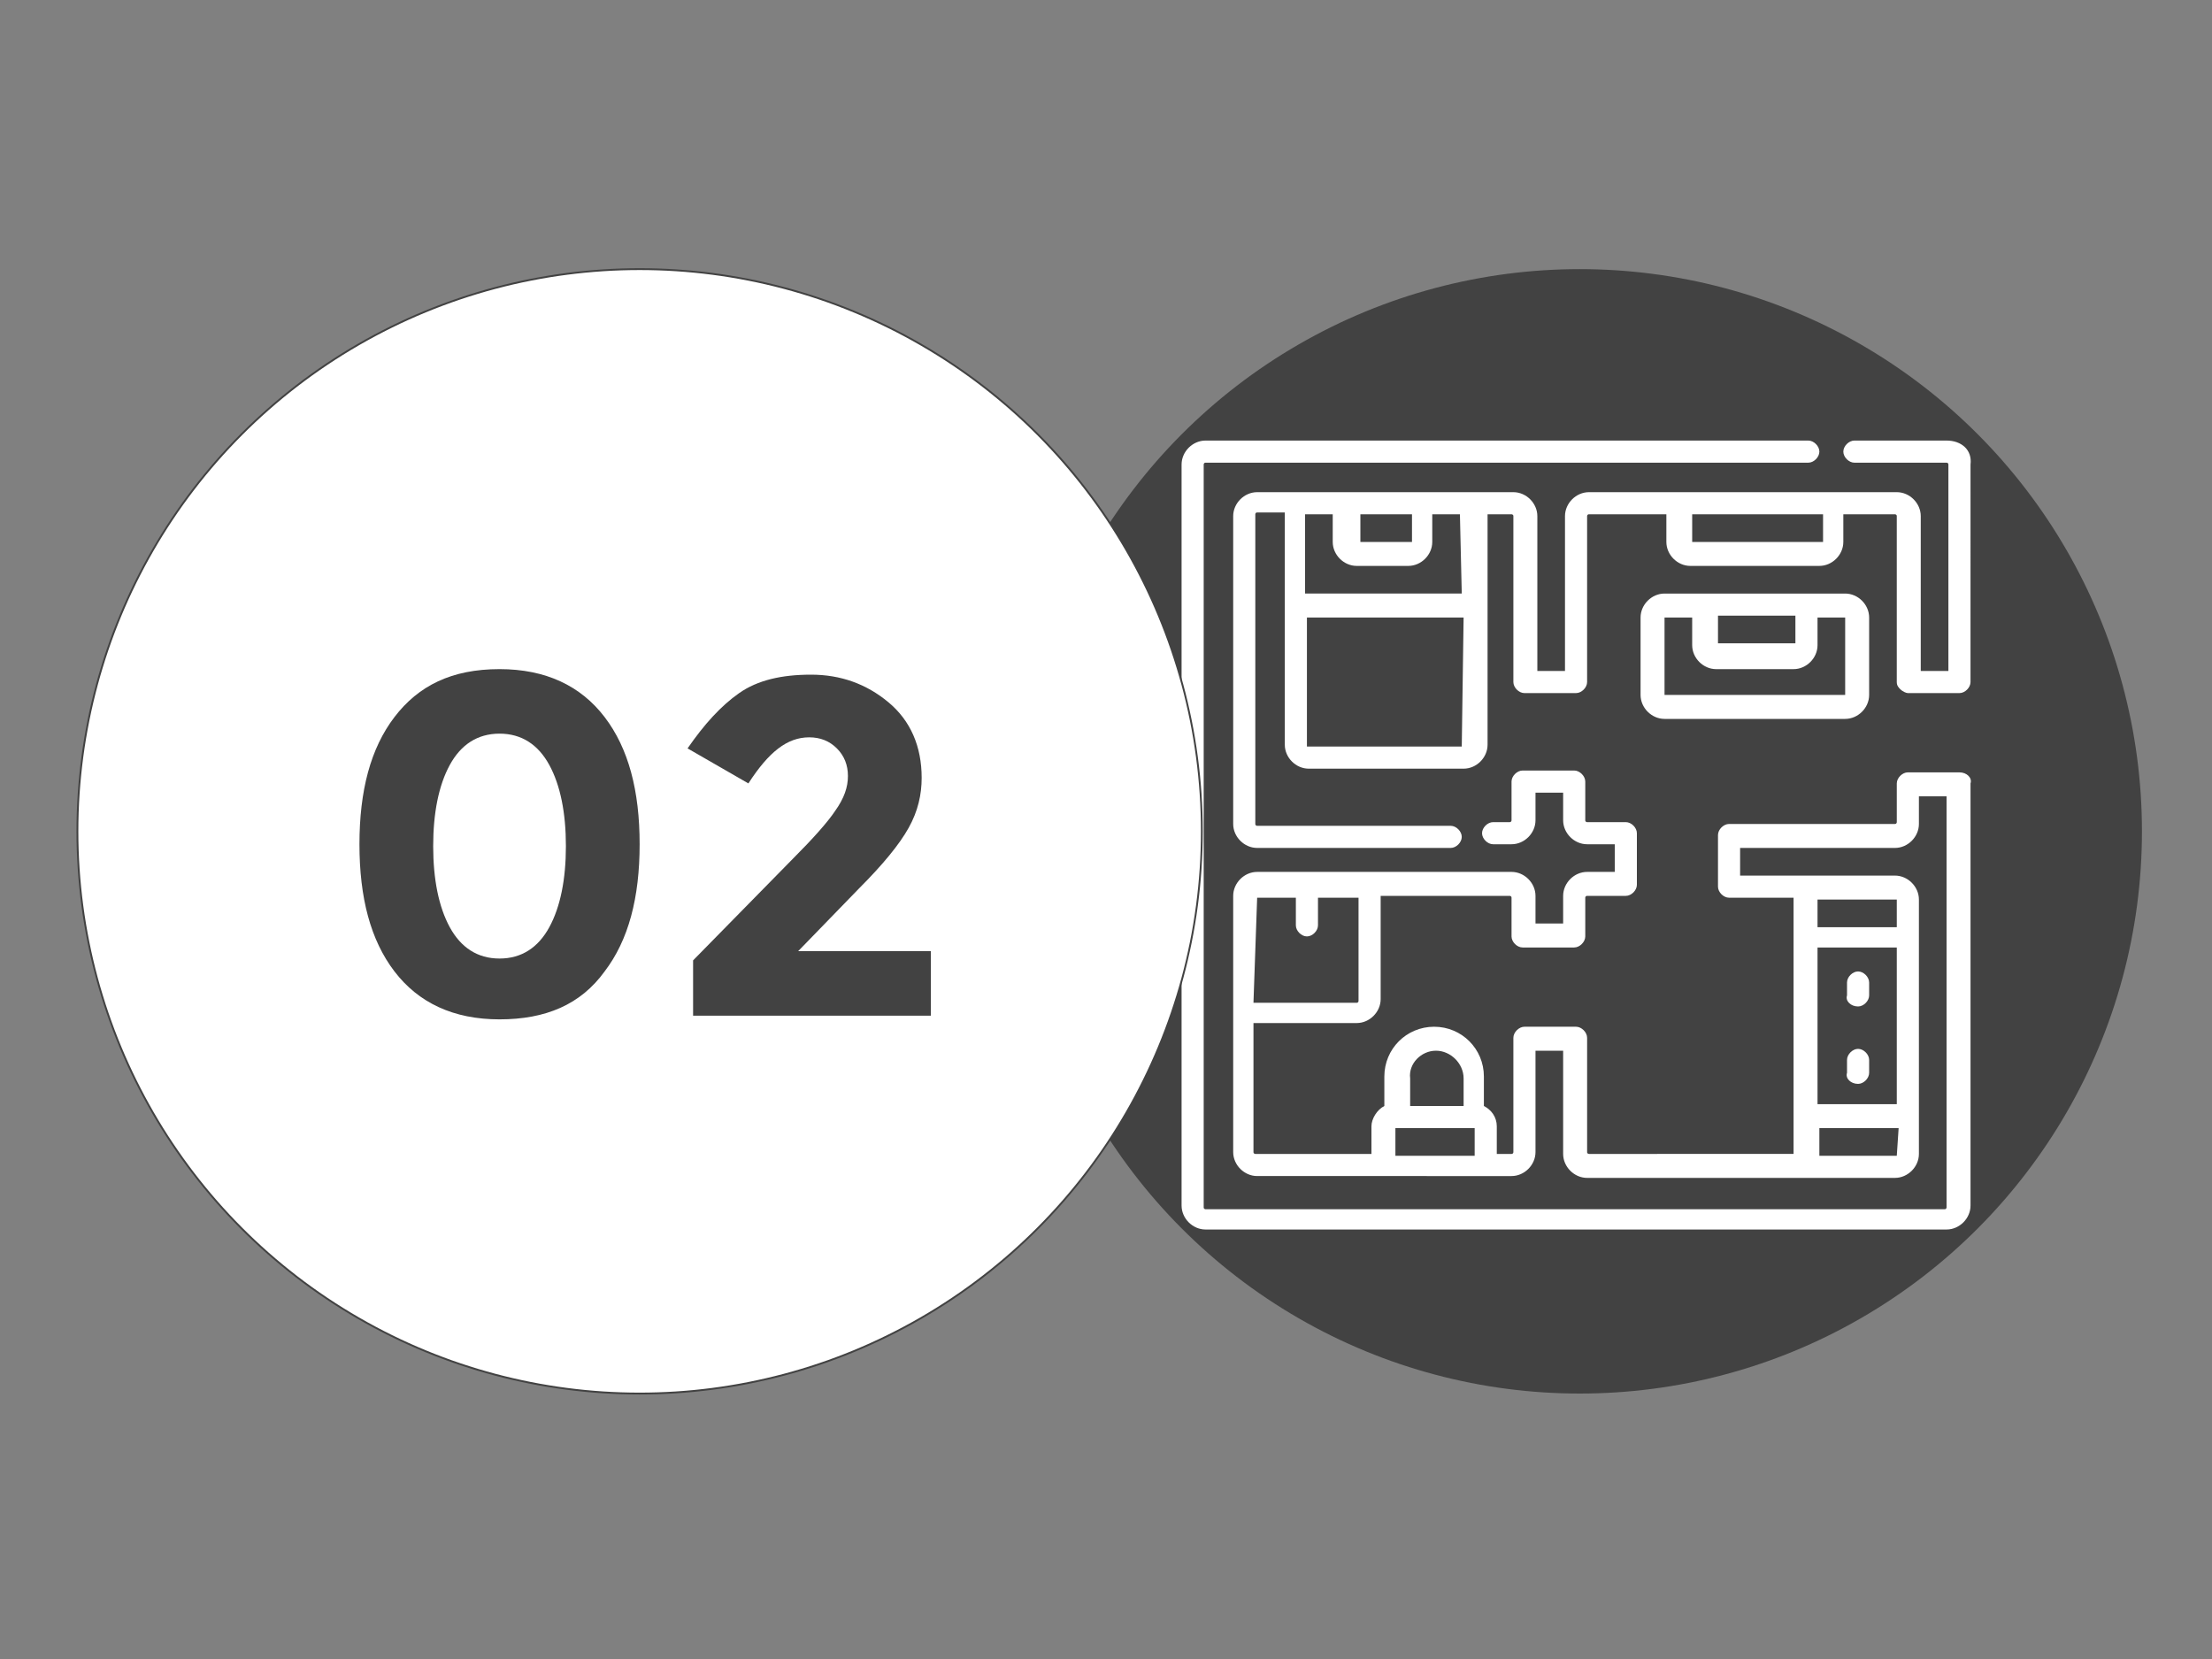
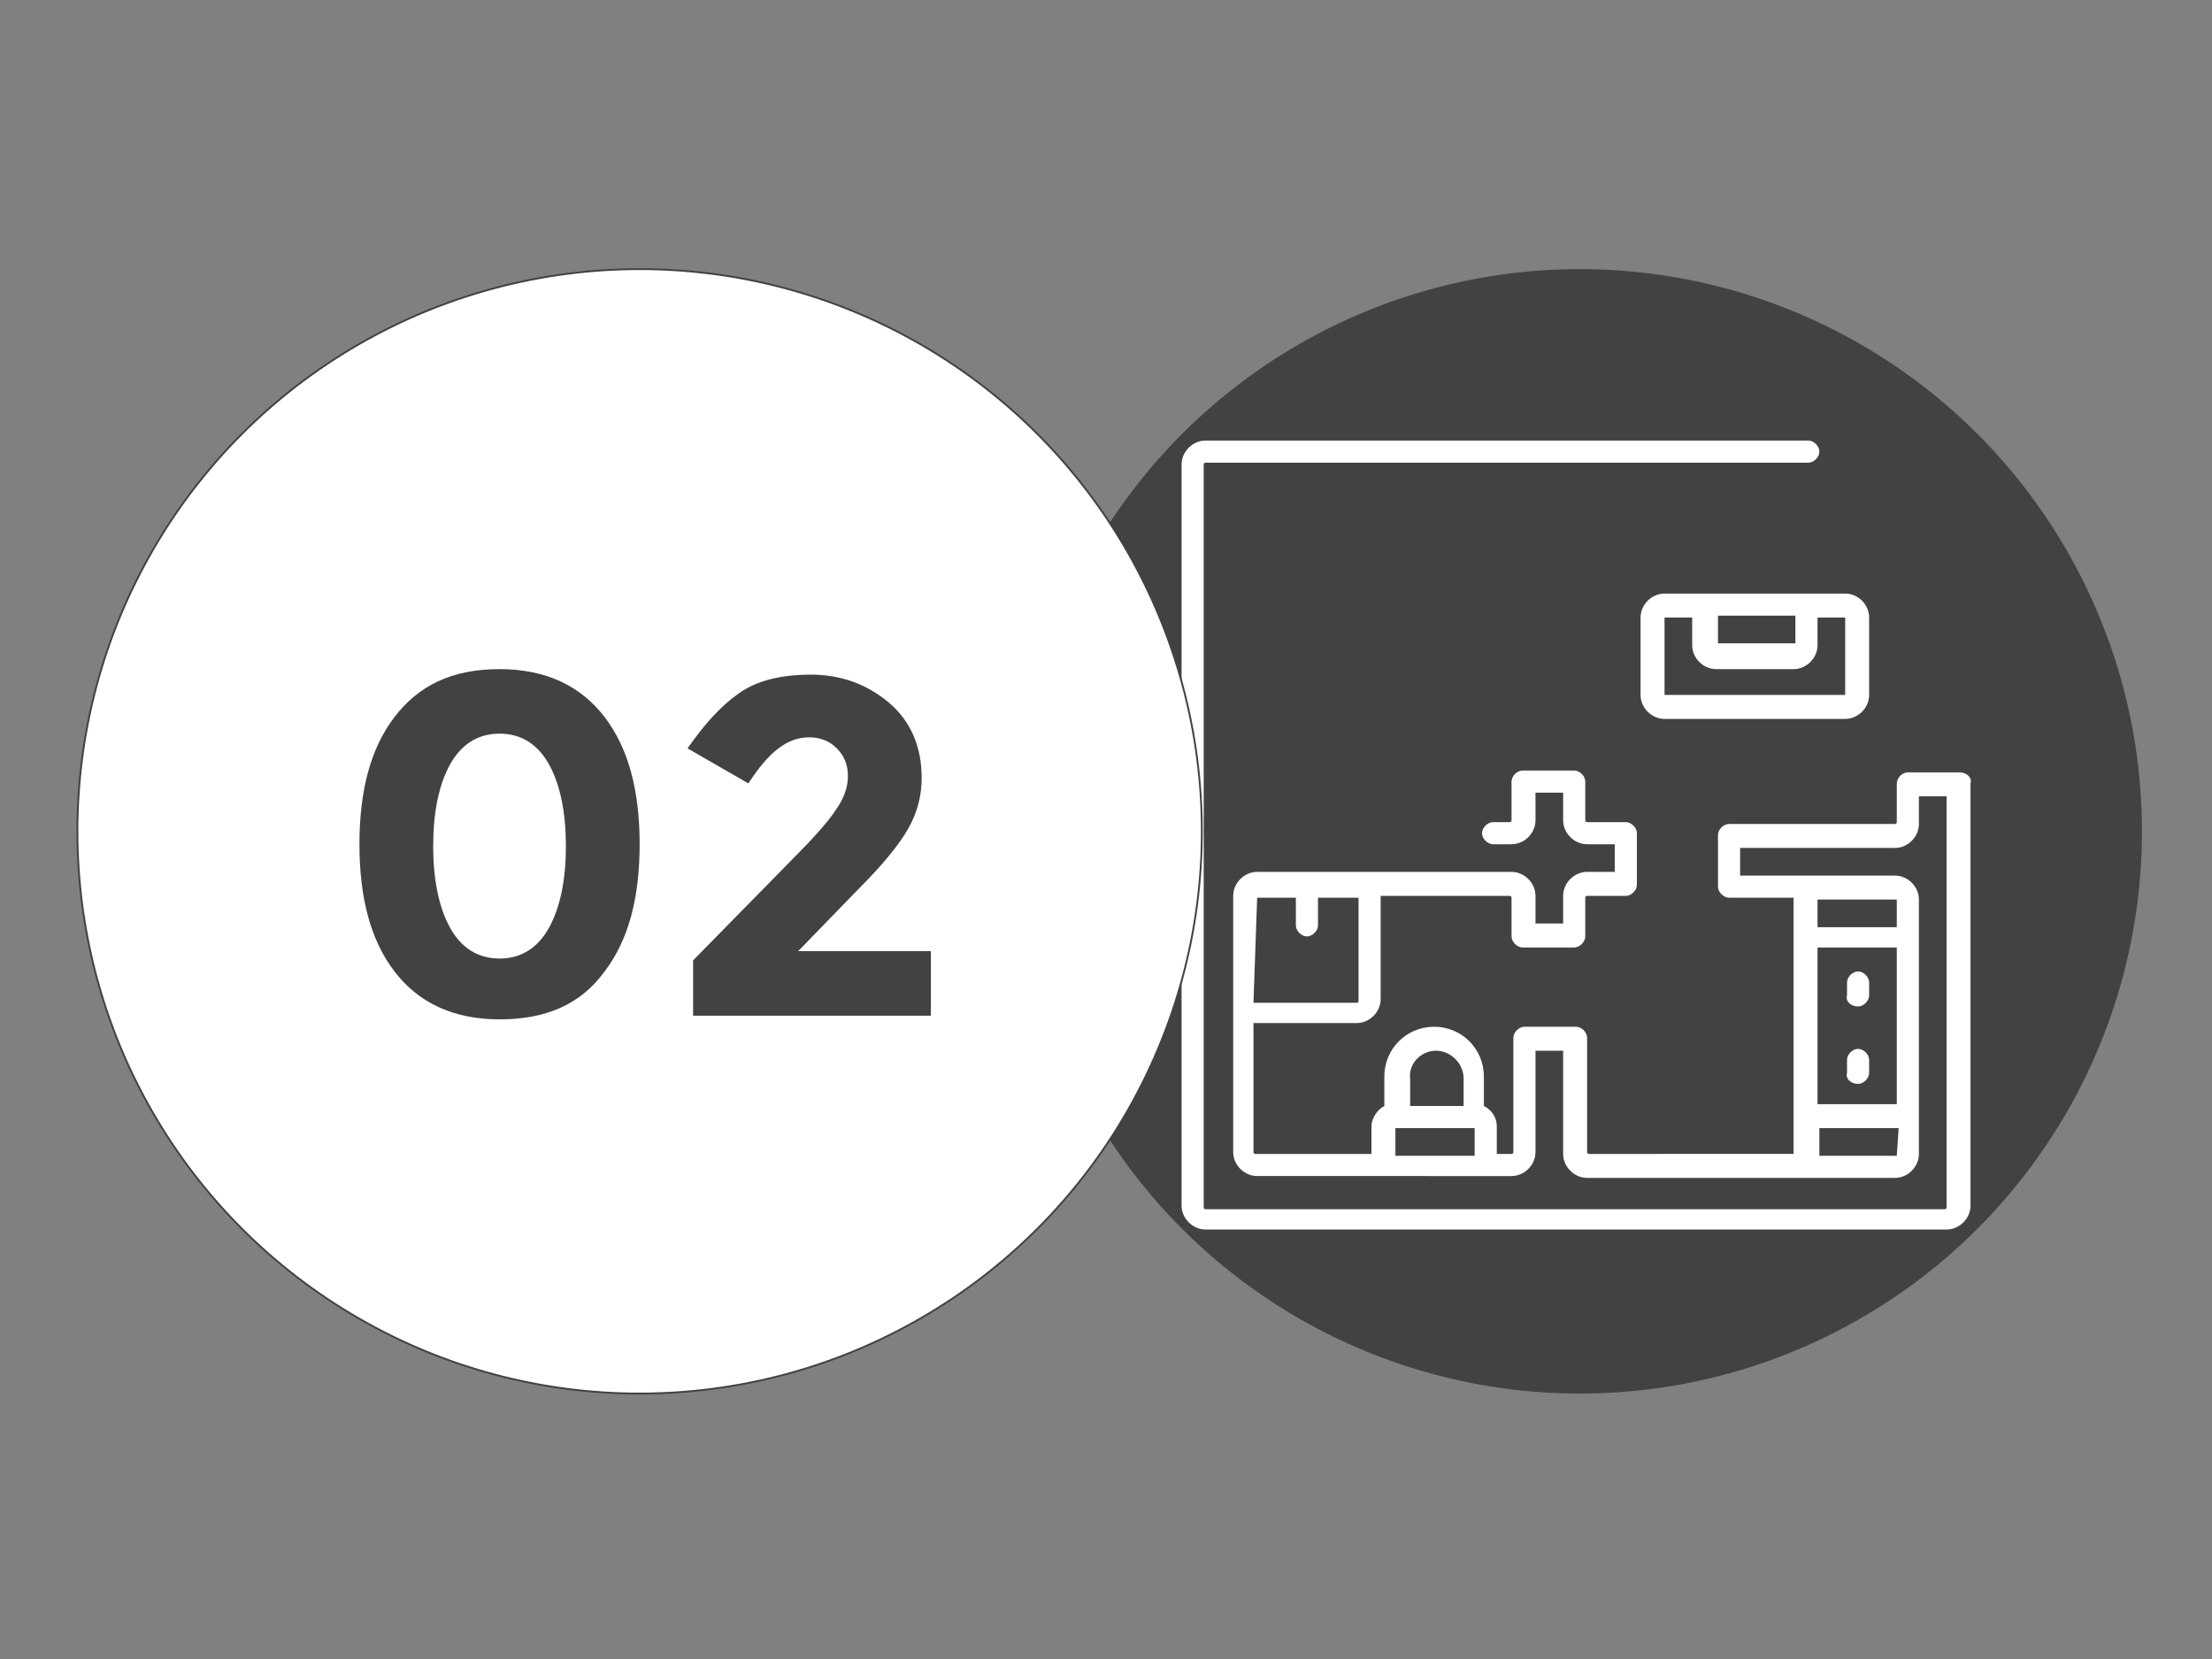
<svg xmlns="http://www.w3.org/2000/svg" version="1.1" id="Layer_5" x="0px" y="0px" viewBox="0 0 120 90" style="enable-background:new 0 0 120 90;" xml:space="preserve">
  <rect x="0" y="0" width="120" height="90" fill="#808080" stroke="none" />
  <style type="text/css">
	.st0{fill:#424242;}
	.st1{opacity:0.4;}
	.st2{fill:#595959;}
	.st3{fill:#FFFFFF;}
	.st4{fill:#FFFFFF;stroke:#424242;stroke-width:0.1;stroke-miterlimit:10;}
	.st5{display:none;}
	.st6{display:inline;fill:#424242;}
</style>
  <g>
    <circle class="st0" cx="85.7" cy="45.1" r="30.5" />
    <g class="st1">
-       <circle class="st2" cx="34.7" cy="45.1" r="30.5" />
-     </g>
+       </g>
    <g>
      <path class="st3" d="M106.3,41.9h-2.8c-0.3,0-0.6,0.3-0.6,0.6v2.1c0,0,0,0.1-0.1,0.1h-9c-0.3,0-0.6,0.3-0.6,0.6v2.8    c0,0.3,0.3,0.6,0.6,0.6h3.5v2.1v9.7v2.1H86.2c0,0-0.1,0-0.1-0.1v-6.2c0-0.3-0.3-0.6-0.6-0.6h-2.8c-0.3,0-0.6,0.3-0.6,0.6v6.2    c0,0,0,0.1-0.1,0.1h-0.8v-1.5c0-0.5-0.3-0.9-0.7-1.1v-1.6c0-1.5-1.2-2.7-2.7-2.7c-1.5,0-2.7,1.2-2.7,2.7v1.6    c-0.4,0.2-0.7,0.7-0.7,1.1v1.5h-6.3c0,0-0.1,0-0.1-0.1v-7h5.6c0.7,0,1.3-0.6,1.3-1.3v-5.6h7c0,0,0.1,0,0.1,0.1v2.1    c0,0.3,0.3,0.6,0.6,0.6h2.8c0.3,0,0.6-0.3,0.6-0.6v-2.1c0,0,0-0.1,0.1-0.1h2.1c0.3,0,0.6-0.3,0.6-0.6v-2.8c0-0.3-0.3-0.6-0.6-0.6    h-2.1c0,0-0.1,0-0.1-0.1v-2.1c0-0.3-0.3-0.6-0.6-0.6h-2.8c-0.3,0-0.6,0.3-0.6,0.6v2.1c0,0,0,0.1-0.1,0.1h-0.9    c-0.3,0-0.6,0.3-0.6,0.6s0.3,0.6,0.6,0.6H82c0.7,0,1.3-0.6,1.3-1.3v-1.5h1.5v1.5c0,0.7,0.6,1.3,1.3,1.3h1.5v1.5h-1.5    c-0.7,0-1.3,0.6-1.3,1.3v1.5h-1.5v-1.5c0-0.7-0.6-1.3-1.3-1.3H68.2c-0.7,0-1.3,0.6-1.3,1.3v13.9c0,0.7,0.6,1.3,1.3,1.3H82    c0.7,0,1.3-0.6,1.3-1.3V57h1.5v5.6c0,0.7,0.6,1.3,1.3,1.3h16.7c0.7,0,1.3-0.6,1.3-1.3V48.8c0-0.7-0.6-1.3-1.3-1.3h-8.4v-1.5h8.4    c0.7,0,1.3-0.6,1.3-1.3v-1.5h1.5v22.3c0,0,0,0.1-0.1,0.1H65.4c0,0-0.1,0-0.1-0.1V25.2c0,0,0-0.1,0.1-0.1h32.7    c0.3,0,0.6-0.3,0.6-0.6s-0.3-0.6-0.6-0.6H65.4c-0.7,0-1.3,0.6-1.3,1.3v40.2c0,0.7,0.6,1.3,1.3,1.3h40.2c0.7,0,1.3-0.6,1.3-1.3    V42.5C107,42.2,106.7,41.9,106.3,41.9L106.3,41.9z M68.2,48.7h2.1v1.5c0,0.3,0.3,0.6,0.6,0.6s0.6-0.3,0.6-0.6v-1.5h2.2v5.6    c0,0,0,0.1-0.1,0.1h-5.6L68.2,48.7C68.1,48.7,68.1,48.7,68.2,48.7z M77.9,57c0.8,0,1.5,0.7,1.5,1.5v1.5h-2.9v-1.5    C76.4,57.7,77.1,57,77.9,57z M75.7,62.7v-1.5c0,0,0,0,0,0H80c0,0,0,0,0,0v1.5H75.7z M102.9,59.9h-4.3v-8.5h4.3L102.9,59.9    L102.9,59.9z M102.9,62.7h-4.2v-1.5h4.3L102.9,62.7C102.9,62.7,102.9,62.7,102.9,62.7z M102.9,48.8v1.5h-4.3v-1.5L102.9,48.8    C102.9,48.7,102.9,48.7,102.9,48.8z" />
-       <path class="st3" d="M105.6,23.9h-5c-0.3,0-0.6,0.3-0.6,0.6c0,0.3,0.3,0.6,0.6,0.6h5c0,0,0.1,0,0.1,0.1v11.2l-1.5,0v-8.4    c0-0.7-0.6-1.3-1.3-1.3H86.2c-0.7,0-1.3,0.6-1.3,1.3v8.4h-1.5v-8.4c0-0.7-0.6-1.3-1.3-1.3H68.2c-0.7,0-1.3,0.6-1.3,1.3v16.7    c0,0.7,0.6,1.3,1.3,1.3h10.5c0.3,0,0.6-0.3,0.6-0.6s-0.3-0.6-0.6-0.6H68.2c0,0-0.1,0-0.1-0.1V27.9c0,0,0-0.1,0.1-0.1h1.5v12.6    c0,0.7,0.6,1.3,1.3,1.3h8.4c0.7,0,1.3-0.6,1.3-1.3V27.9H82c0,0,0.1,0,0.1,0.1v9c0,0.3,0.3,0.6,0.6,0.6h2.8c0.3,0,0.6-0.3,0.6-0.6    v-9c0,0,0-0.1,0.1-0.1h4.2v1.5c0,0.7,0.6,1.3,1.3,1.3h7c0.7,0,1.3-0.6,1.3-1.3v-1.5h2.8c0,0,0.1,0,0.1,0.1v9    c0,0.2,0.1,0.3,0.2,0.4c0.1,0.1,0.3,0.2,0.4,0.2l2.8,0c0.3,0,0.6-0.3,0.6-0.6V25.2C107,24.4,106.4,23.9,105.6,23.9L105.6,23.9z     M76.6,27.9v1.5c0,0,0,0,0,0h-2.8c0,0,0,0,0,0v-1.5L76.6,27.9z M79.3,40.5h-8.4c0,0,0,0,0,0v-7h8.5L79.3,40.5    C79.3,40.5,79.3,40.5,79.3,40.5z M79.3,32.2h-8.5v-4.3h1.5v1.5c0,0.7,0.6,1.3,1.3,1.3h2.8c0.7,0,1.3-0.6,1.3-1.3v-1.5h1.5    L79.3,32.2L79.3,32.2z M98.8,29.4C98.8,29.4,98.7,29.4,98.8,29.4l-7,0c0,0,0,0,0,0v-1.5h7.1V29.4z" />
      <path class="st3" d="M100.8,54.6c0.3,0,0.6-0.3,0.6-0.6v-0.7c0-0.3-0.3-0.6-0.6-0.6c-0.3,0-0.6,0.3-0.6,0.6V54    C100.1,54.3,100.4,54.6,100.8,54.6z" />
      <path class="st3" d="M100.8,58.8c0.3,0,0.6-0.3,0.6-0.6v-0.7c0-0.3-0.3-0.6-0.6-0.6c-0.3,0-0.6,0.3-0.6,0.6v0.7    C100.1,58.5,100.4,58.8,100.8,58.8z" />
      <path class="st3" d="M100.1,39c0.7,0,1.3-0.6,1.3-1.3v-4.2c0-0.7-0.6-1.3-1.3-1.3h-9.8c-0.7,0-1.3,0.6-1.3,1.3v4.2    c0,0.7,0.6,1.3,1.3,1.3H100.1z M97.4,33.4v1.5c0,0,0,0,0,0h-4.2c0,0,0,0,0,0v-1.5H97.4z M90.3,37.7v-4.2c0,0,0,0,0,0h1.5v1.5    c0,0.7,0.6,1.3,1.3,1.3h4.2c0.7,0,1.3-0.6,1.3-1.3v-1.5h1.5c0,0,0,0,0,0v4.2c0,0,0,0,0,0L90.3,37.7C90.3,37.7,90.3,37.7,90.3,37.7    z" />
    </g>
    <circle class="st4" cx="34.7" cy="45.1" r="30.5" />
    <g class="st5">
-       <path class="st6" d="M28.2,55.4c-2.6,0-4.5-0.9-5.7-2.6c-1.3-1.7-1.9-4-1.9-6.9s0.6-5.2,1.9-6.9s3.2-2.6,5.7-2.6s4.5,0.9,5.7,2.6    s1.9,4,1.9,6.9s-0.6,5.2-1.9,6.9C32.7,54.5,30.8,55.4,28.2,55.4z M25.5,41.4c-0.6,1.1-0.9,2.6-0.9,4.5c0,1.8,0.3,3.3,0.9,4.5    c0.6,1.1,1.5,1.7,2.7,1.7s2.1-0.6,2.7-1.7c0.6-1.1,0.9-2.6,0.9-4.5c0-1.8-0.3-3.3-0.9-4.5c-0.6-1.1-1.5-1.7-2.7-1.7    S26.1,40.3,25.5,41.4z" />
+       <path class="st6" d="M28.2,55.4c-2.6,0-4.5-0.9-5.7-2.6c-1.3-1.7-1.9-4-1.9-6.9s0.6-5.2,1.9-6.9s3.2-2.6,5.7-2.6s4.5,0.9,5.7,2.6    s1.9,4,1.9,6.9C32.7,54.5,30.8,55.4,28.2,55.4z M25.5,41.4c-0.6,1.1-0.9,2.6-0.9,4.5c0,1.8,0.3,3.3,0.9,4.5    c0.6,1.1,1.5,1.7,2.7,1.7s2.1-0.6,2.7-1.7c0.6-1.1,0.9-2.6,0.9-4.5c0-1.8-0.3-3.3-0.9-4.5c-0.6-1.1-1.5-1.7-2.7-1.7    S26.1,40.3,25.5,41.4z" />
      <path class="st6" d="M38.1,36.7h7.5v18.4h-4V40.2h-3.5V36.7z" />
    </g>
  </g>
  <g>
    <path class="st0" d="M27.1,55.3c-2.5,0-4.4-0.9-5.7-2.6c-1.3-1.7-1.9-4-1.9-6.9s0.6-5.2,1.9-6.9s3.1-2.6,5.7-2.6   c2.5,0,4.4,0.9,5.7,2.6c1.3,1.7,1.9,4,1.9,6.9s-0.6,5.2-1.9,6.9C31.5,54.5,29.6,55.3,27.1,55.3z M24.4,41.5   c-0.6,1.1-0.9,2.6-0.9,4.4c0,1.8,0.3,3.3,0.9,4.4c0.6,1.1,1.5,1.7,2.7,1.7s2.1-0.6,2.7-1.7c0.6-1.1,0.9-2.6,0.9-4.4   c0-1.8-0.3-3.3-0.9-4.4c-0.6-1.1-1.5-1.7-2.7-1.7S25,40.4,24.4,41.5z" />
    <path class="st0" d="M45.3,44c0.5-0.7,0.7-1.3,0.7-1.9s-0.2-1.1-0.6-1.5C45,40.2,44.5,40,43.9,40c-1.2,0-2.2,0.8-3.3,2.5l-3.3-1.9   c0.9-1.3,1.8-2.3,2.8-3s2.3-1,3.9-1c1.6,0,3,0.5,4.2,1.5s1.8,2.4,1.8,4.1c0,0.9-0.2,1.8-0.7,2.7s-1.4,2-2.7,3.3l-3.3,3.4h7.2v3.5   H37.6v-3l5.4-5.5C44.1,45.5,44.9,44.6,45.3,44z" />
  </g>
</svg>